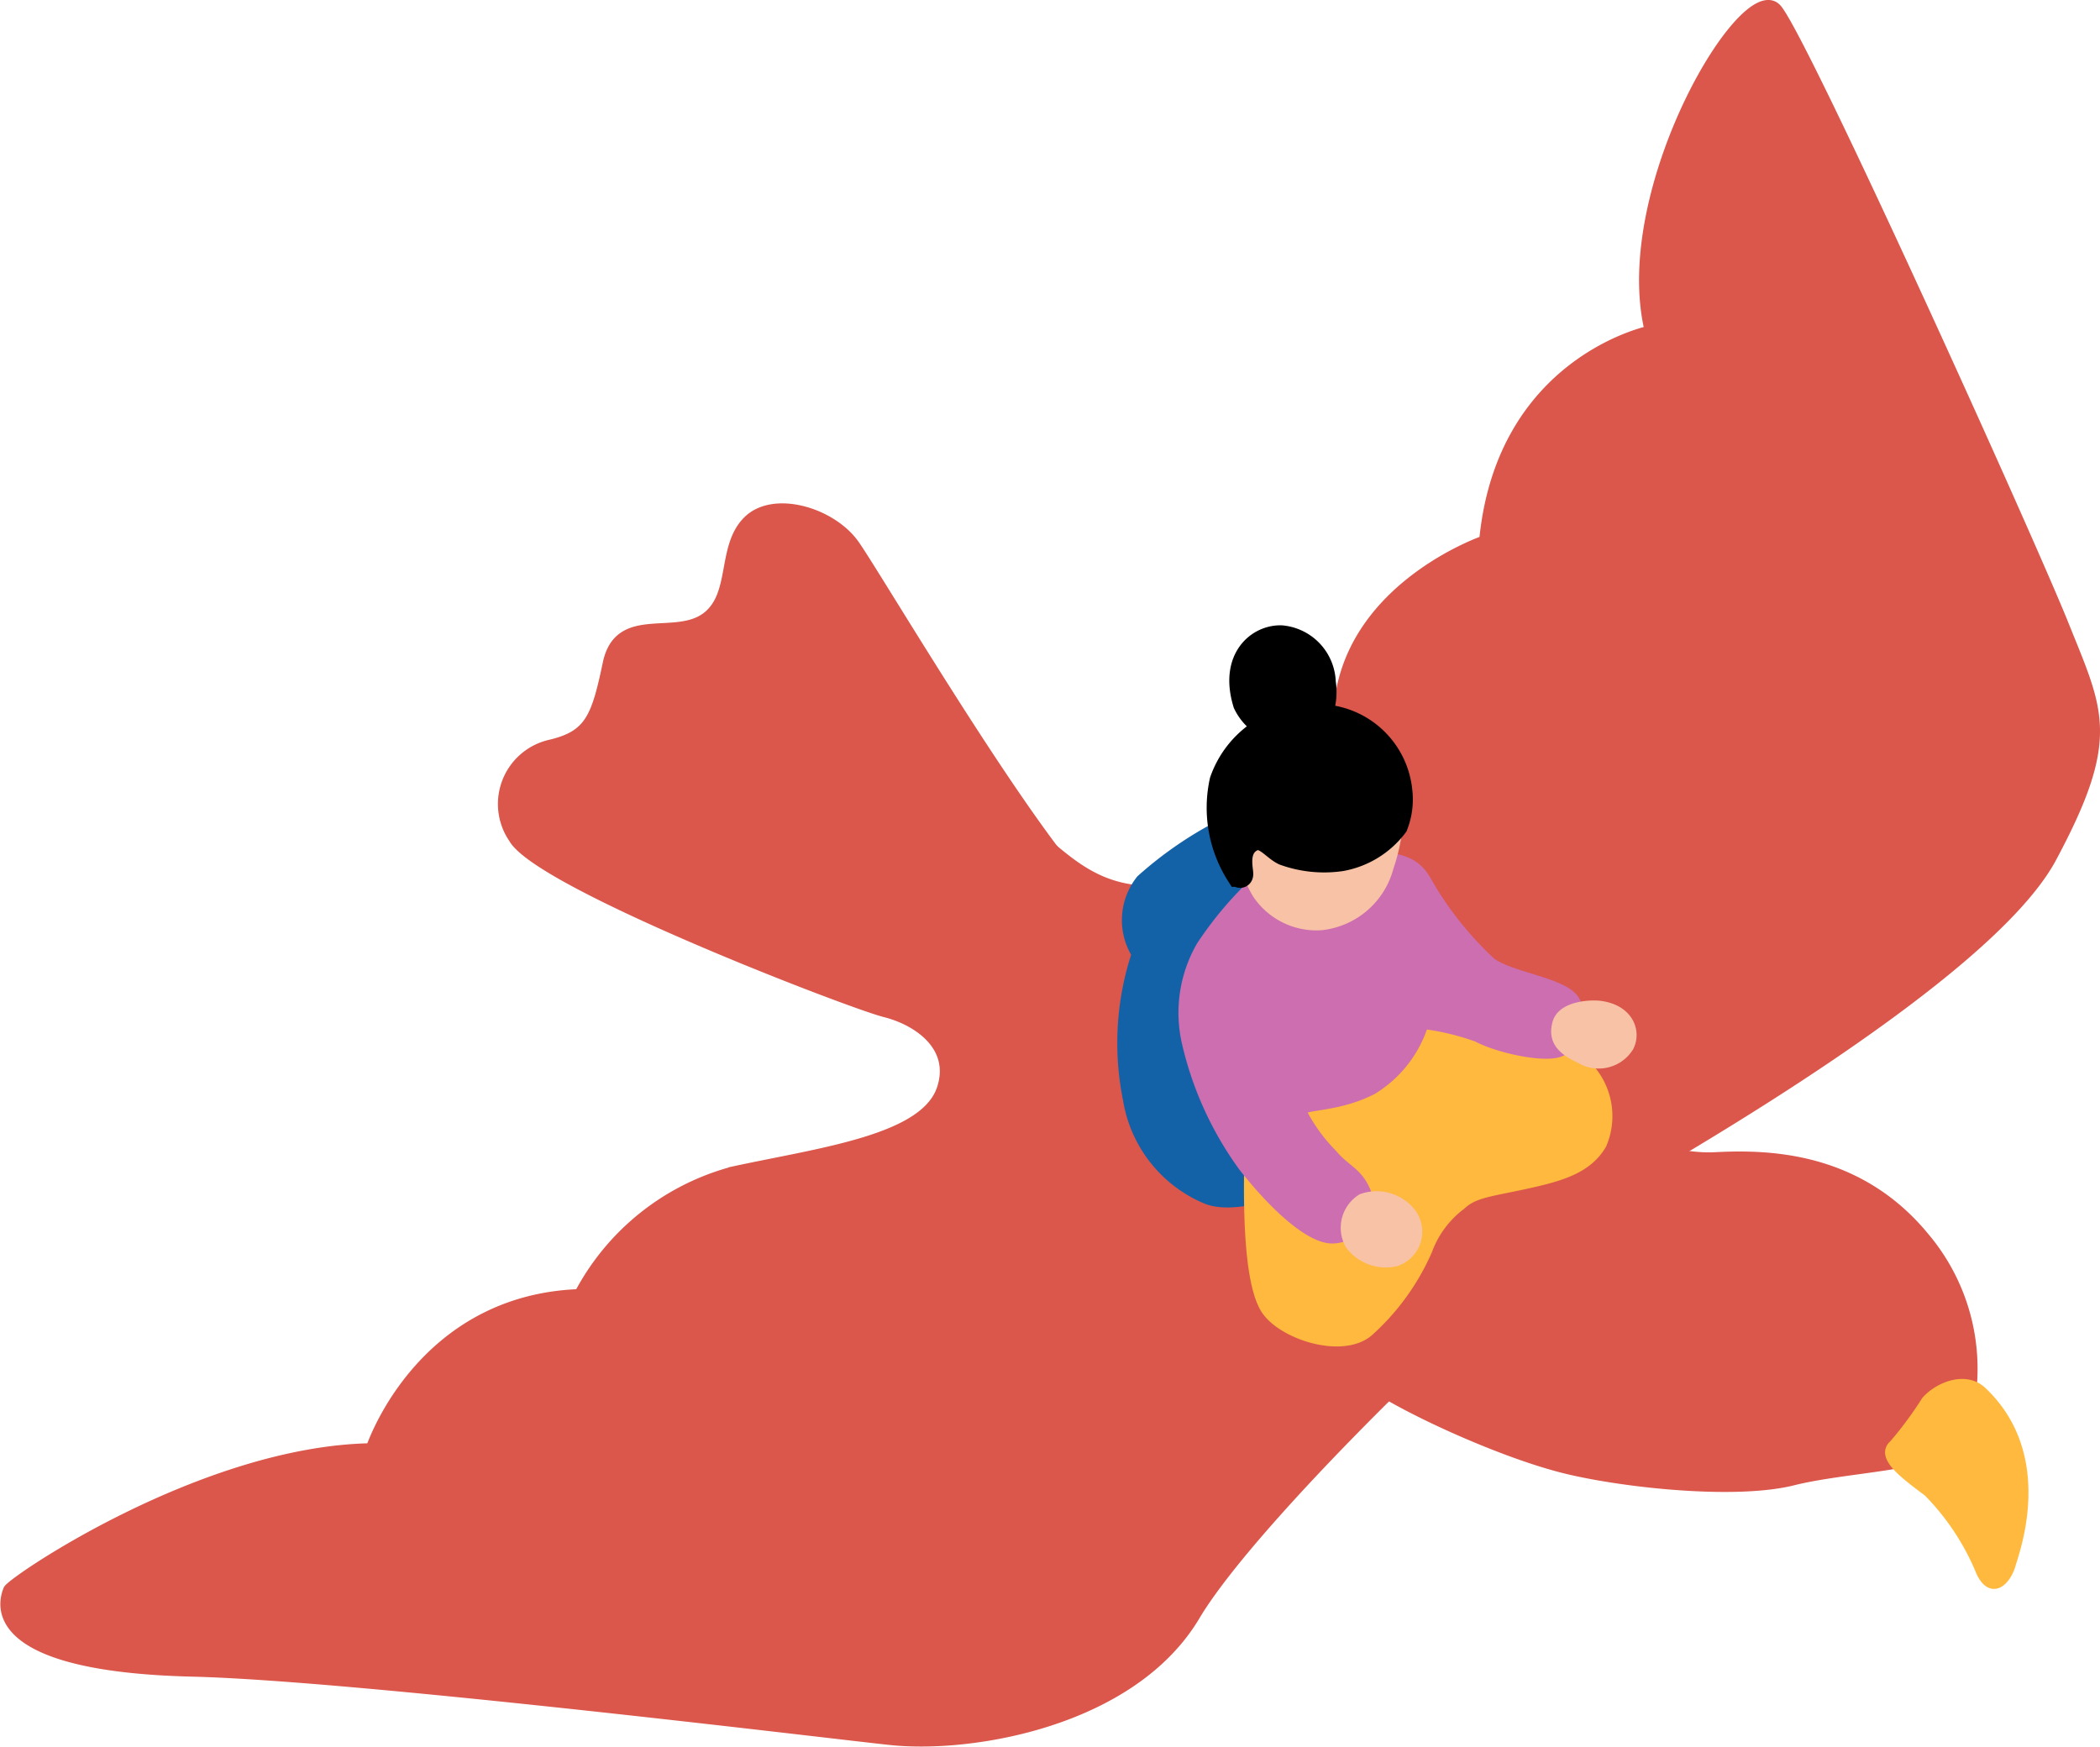
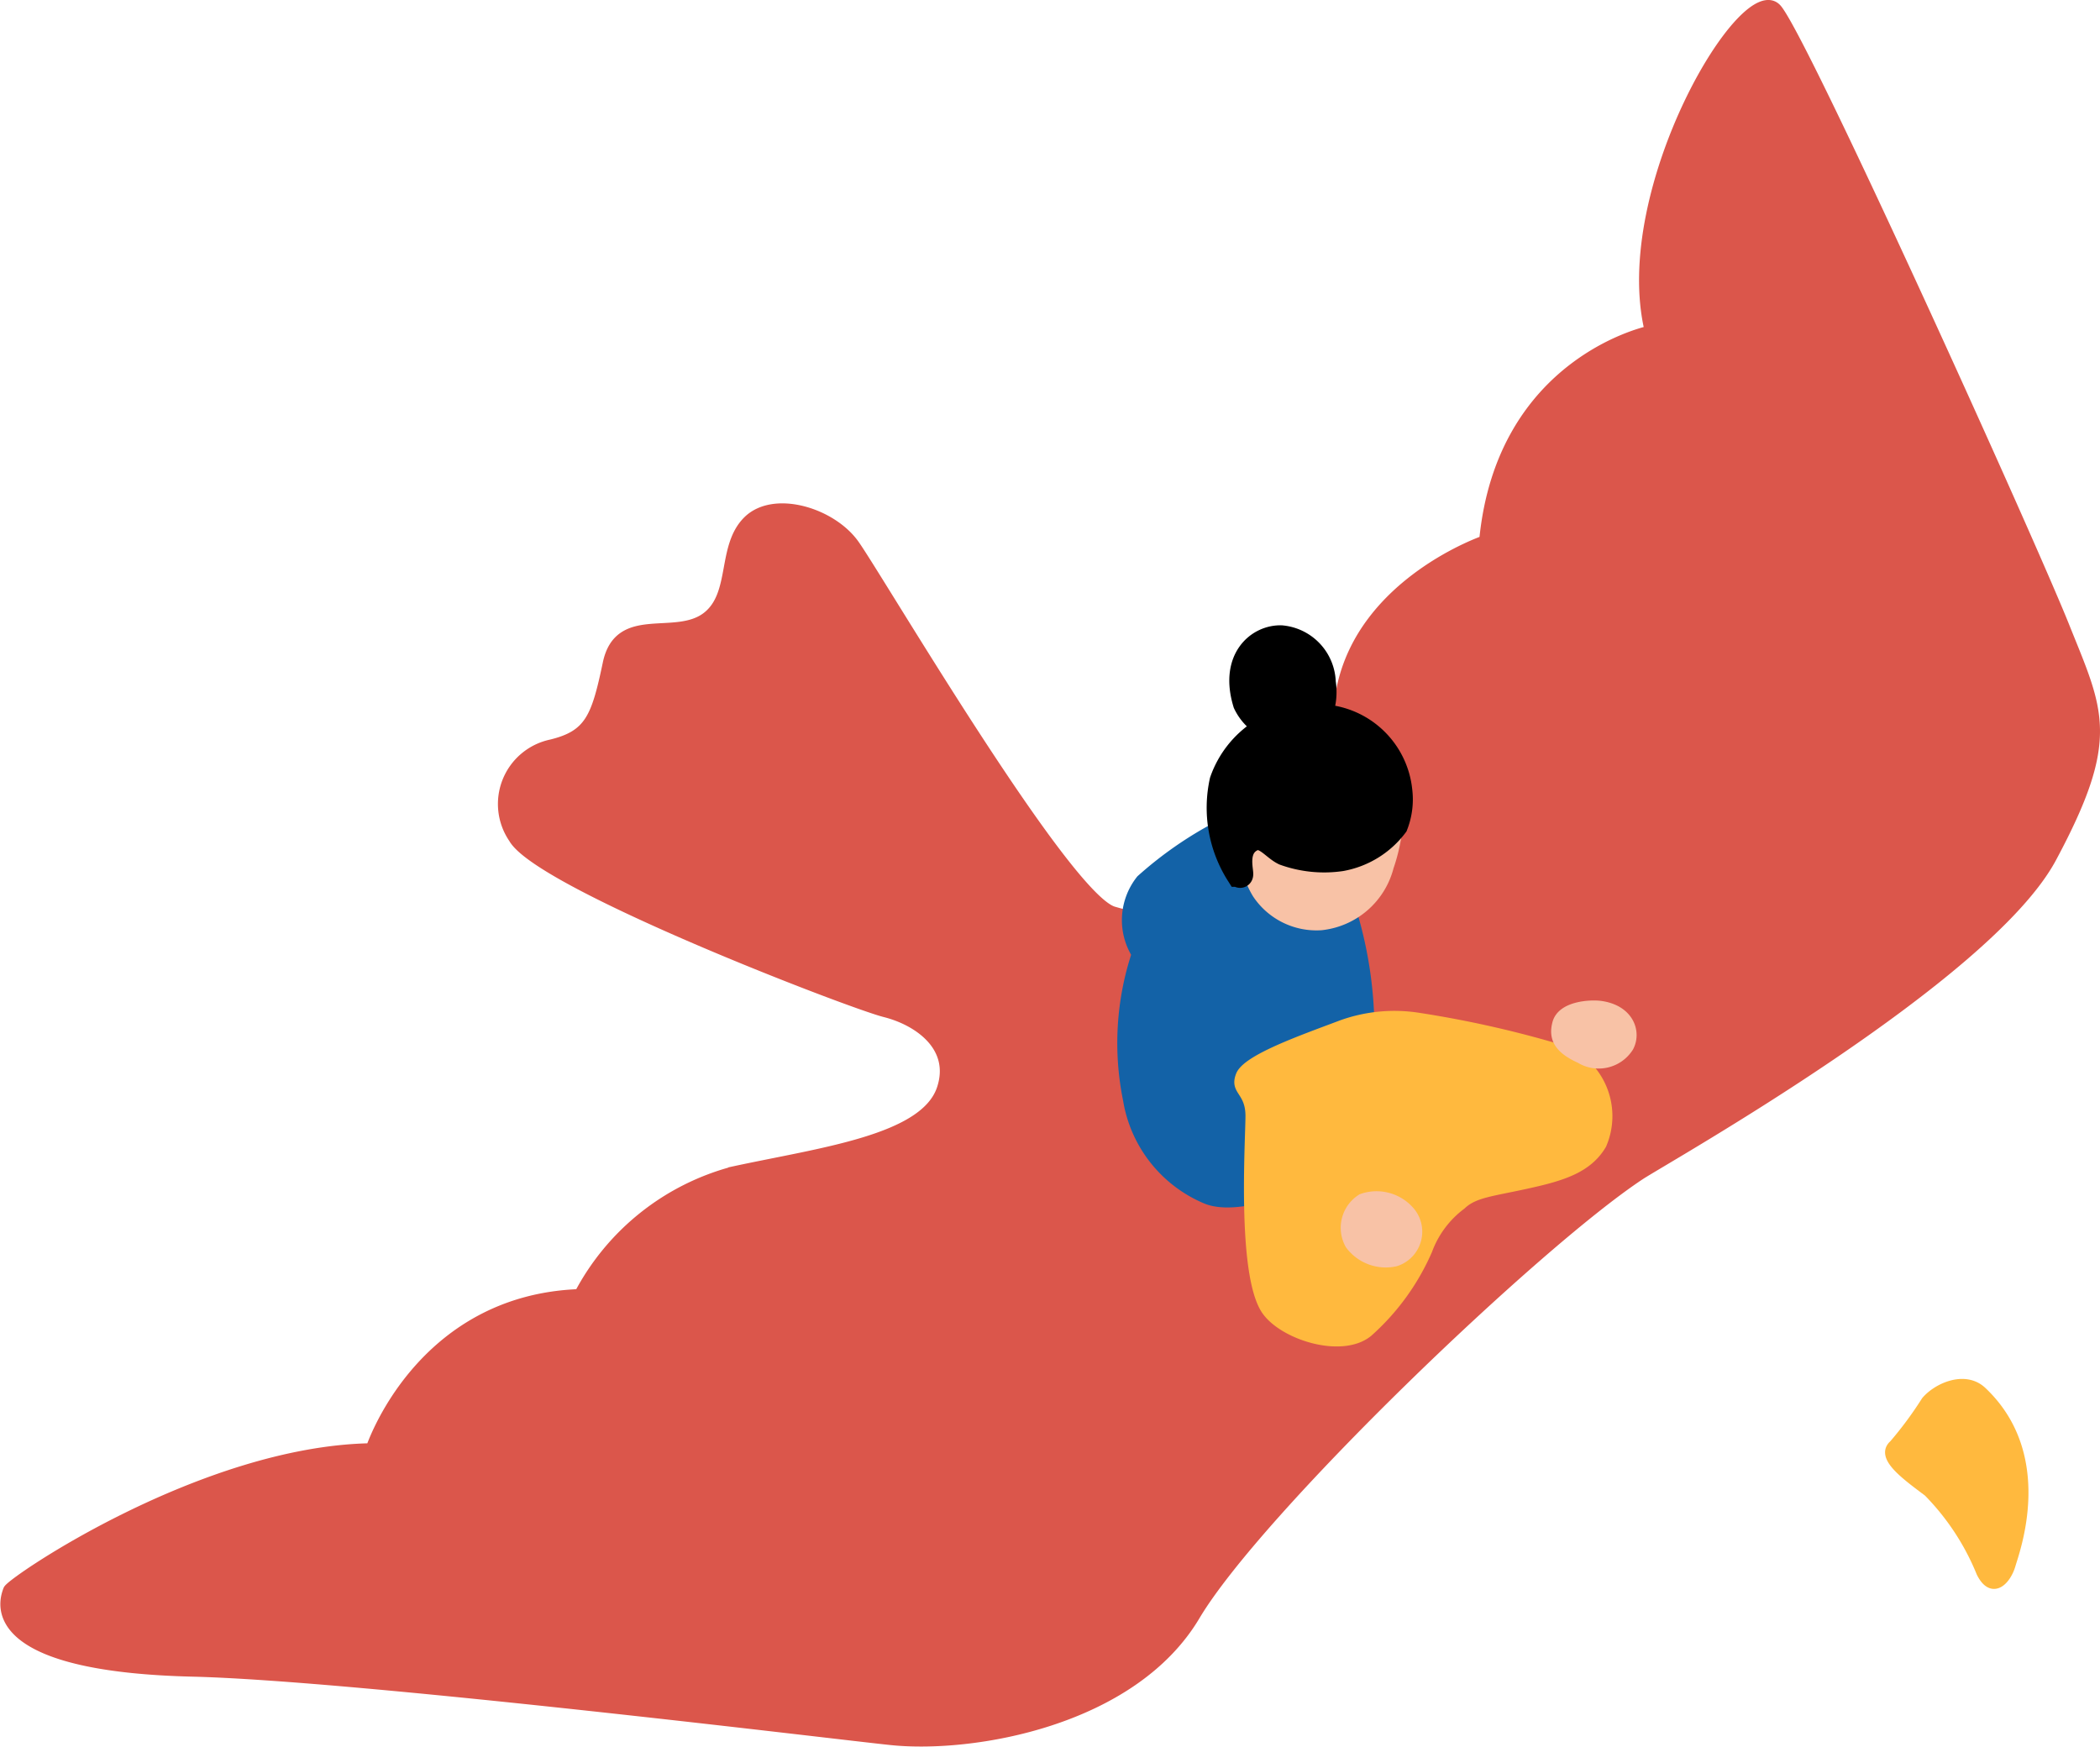
<svg xmlns="http://www.w3.org/2000/svg" width="82.885" height="68.961" viewBox="0 0 82.885 68.961">
  <g id="グループ_1207" data-name="グループ 1207" transform="translate(-495.038 -659.315)">
    <g id="グループ_1208" data-name="グループ 1208" transform="translate(495.265 659.532)">
      <g id="グループ_1207-2" data-name="グループ 1207">
        <path id="パス_2336" data-name="パス 2336" d="M532.224,702.3c-.676,2.027-4.77,2.52-8.227,3.267a9.675,9.675,0,0,0-6.085,4.845c-6.309.226-8.225,6.085-8.225,6.085-6.648.113-14.185,5.265-14.31,5.577-.45,1.128.169,3.042,7.267,3.212,6.482.154,25.421,2.48,27.551,2.7,3.211.339,9.522-.732,12-4.9s13.465-14.7,17.577-17.41c1-.656,13.691-7.775,16.226-12.507s1.86-5.746.507-9.127-10.141-22.817-11.325-24.338-6.367,7.1-5.014,12.676c0,0-5.859,1.184-6.535,8.282,0,0-4.788,1.634-5.634,5.859a14.081,14.081,0,0,1-5.183,8c-1.182.845-1.561,1.457-3.832.788-1.915-.563-9.352-13.279-10.254-14.518s-3.154-1.916-4.169-.9-.474,2.855-1.577,3.757c-1.24,1.015-3.493-.282-3.943,1.86s-.716,2.841-2.255,3.211a2.386,2.386,0,0,0-1.464,3.679c1.014,1.8,13.3,6.518,14.648,6.857S532.777,700.64,532.224,702.3Z" transform="translate(-495.265 -659.532)" fill="#db564b" stroke="#db564b" stroke-miterlimit="10" stroke-width="0.425" />
-         <path id="パス_2337" data-name="パス 2337" d="M539.394,705.28c.9.9,5.409,3.042,8.226,3.719,2.3.552,6.648,1.014,8.9.45,2.36-.589,6.2-.563,6.648-1.8a8.039,8.039,0,0,0-1.465-7.775c-2.591-3.155-6.085-3.267-8.225-3.155s-4.508-1.127-8.789-2.7c-1.411-.52-10.029,2.817-10.818,5.859S539.394,705.28,539.394,705.28Z" transform="translate(-485.984 -651.243)" fill="#db564b" stroke="#db564b" stroke-miterlimit="10" stroke-width="0.425" />
        <path id="パス_2338" data-name="パス 2338" d="M558.814,703.693c-.659-.622-1.725-.15-2.175.375a14.756,14.756,0,0,1-1.276,1.726c-.525.449.454,1.158,1.354,1.833a9.811,9.811,0,0,1,2.1,3.193c.449.9.975.225,1.125-.3S561.514,706.243,558.814,703.693Z" transform="translate(-480.828 -648.97)" fill="#ffb93e" stroke="#ffb93e" stroke-linecap="round" stroke-linejoin="round" stroke-width="0.425" />
      </g>
-       <path id="パス_2339" data-name="パス 2339" d="M537.506,686.908a5.782,5.782,0,0,1-4.395,1.351c-2.253-.225-3.267-1.746-4.788-2.761-1.419-.946-4.056,2.254-4.621,3.381s2.423,5.183,2.7,9.465c.146,2.232,2.14,1.127,3.493,1.916s6.422-2.817,8.564-6.2S537.506,686.908,537.506,686.908Z" transform="translate(-488.434 -653.321)" fill="#db564b" stroke="#db564b" stroke-miterlimit="10" stroke-width="0.425" />
    </g>
    <g id="グループ_1210" data-name="グループ 1210" transform="translate(539.343 687.572)">
      <path id="パス_2340" data-name="パス 2340" d="M534.57,685.762a15.01,15.01,0,0,0-3.039,2.112,2.54,2.54,0,0,0-.171,2.925,11.176,11.176,0,0,0-.339,5.746,5.128,5.128,0,0,0,3.042,3.887c1.406.624,4.479-.845,4.479-.845s1.931-3.828,1.977-5.575a16.256,16.256,0,0,0-1.013-5.816c-.516-.82-2.082-3-2.082-3Z" transform="translate(-530.789 -681.393)" fill="#1362a7" stroke="#1362a7" stroke-miterlimit="10" stroke-width="0.425" />
      <path id="パス_2341" data-name="パス 2341" d="M541.6,691.706a41.9,41.9,0,0,1,5.853,1.336,2.879,2.879,0,0,1,1.408,3.747c-.565.962-1.6,1.273-2.987,1.577-1.408.31-2.077.352-2.564.818a3.879,3.879,0,0,0-1.324,1.774,9.339,9.339,0,0,1-2.355,3.248c-1.067.881-3.443.123-4.113-.9-.957-1.465-.622-6.667-.619-7.662s-.641-.965-.377-1.63,2.454-1.427,4.013-2.016A6.2,6.2,0,0,1,541.6,691.706Z" transform="translate(-529.905 -679.843)" fill="#ffb93e" stroke="#ffb93e" stroke-linecap="round" stroke-linejoin="round" stroke-width="0.283" />
-       <path id="パス_2342" data-name="パス 2342" d="M544.322,693.784c.861.46,2.8.872,3.34.548a1.445,1.445,0,0,0,.483-1.974c-.424-.7-2.529-.9-3.3-1.493a13.48,13.48,0,0,1-2.227-2.684c-.467-.7-.514-1.343-2.072-1.477s-2.537-.742-3.632-.129a14.2,14.2,0,0,0-3.474,3.648,5.254,5.254,0,0,0-.563,3.818,13.414,13.414,0,0,0,2.238,4.887c1.3,1.642,2.524,2.674,3.32,2.8s1.861-.695,1.536-1.644-.831-.98-1.385-1.648a6.719,6.719,0,0,1-1.214-1.68c-.065-.342,1.32-.134,2.8-.893a4.652,4.652,0,0,0,2.015-2.591A9.963,9.963,0,0,1,544.322,693.784Z" transform="translate(-530.319 -681.125)" fill="#cc6eaf" stroke="#cc6eaf" stroke-linecap="round" stroke-linejoin="round" stroke-width="0.425" />
      <g id="グループ_1209" data-name="グループ 1209" transform="translate(3.823)">
        <path id="パス_2343" data-name="パス 2343" d="M540.739,684.9a7.19,7.19,0,0,1-.387,2.658,3.076,3.076,0,0,1-2.649,2.289,2.789,2.789,0,0,1-2.513-1.241,3.869,3.869,0,0,1-.474-2.752,2.164,2.164,0,0,1,1.581-1.5A29.043,29.043,0,0,1,540.739,684.9Z" transform="translate(-533.684 -681.597)" fill="#f8c2a6" stroke="#f8c2a6" stroke-miterlimit="10" stroke-width="0.425" />
        <path id="パス_2344" data-name="パス 2344" d="M540.814,686.447a3.444,3.444,0,0,1-2.143,1.316,4.631,4.631,0,0,1-2.241-.228c-.439-.208-.8-.821-1.32-.526-.8.449-.213,1.649-.479,1.37a4.89,4.89,0,0,1-.649-3.67,3.8,3.8,0,0,1,3.977-2.534,3.25,3.25,0,0,1,3.025,2.906A2.809,2.809,0,0,1,540.814,686.447Z" transform="translate(-533.87 -682.13)" stroke="#000" stroke-miterlimit="10" stroke-width="1" />
      </g>
      <path id="パス_2345" data-name="パス 2345" d="M546.327,691.372c-.381-.052-1.5,0-1.685.67s.176,1.045.9,1.377a1.382,1.382,0,0,0,1.886-.447C547.736,692.387,547.435,691.524,546.327,691.372Z" transform="translate(-527.464 -679.909)" fill="#f8c2a6" stroke="#f8c2a6" stroke-miterlimit="10" stroke-width="0.425" />
      <path id="パス_2346" data-name="パス 2346" d="M540.457,698.1a1.711,1.711,0,0,0-1.929-.567,1.332,1.332,0,0,0-.457,1.785,1.738,1.738,0,0,0,1.773.658A1.214,1.214,0,0,0,540.457,698.1Z" transform="translate(-529.075 -678.456)" fill="#f8c2a6" stroke="#f8c2a6" stroke-miterlimit="10" stroke-width="0.425" />
    </g>
    <path id="パス_2347" data-name="パス 2347" d="M534.733,682.229a1.931,1.931,0,0,0,2.1,1.068c.888-.185,1.07-1.194.958-1.884a1.813,1.813,0,0,0-1.65-1.759C535.265,679.626,534.195,680.467,534.733,682.229Z" transform="translate(9.469 4.845)" stroke="#000" stroke-miterlimit="10" stroke-width="1" />
  </g>
</svg>